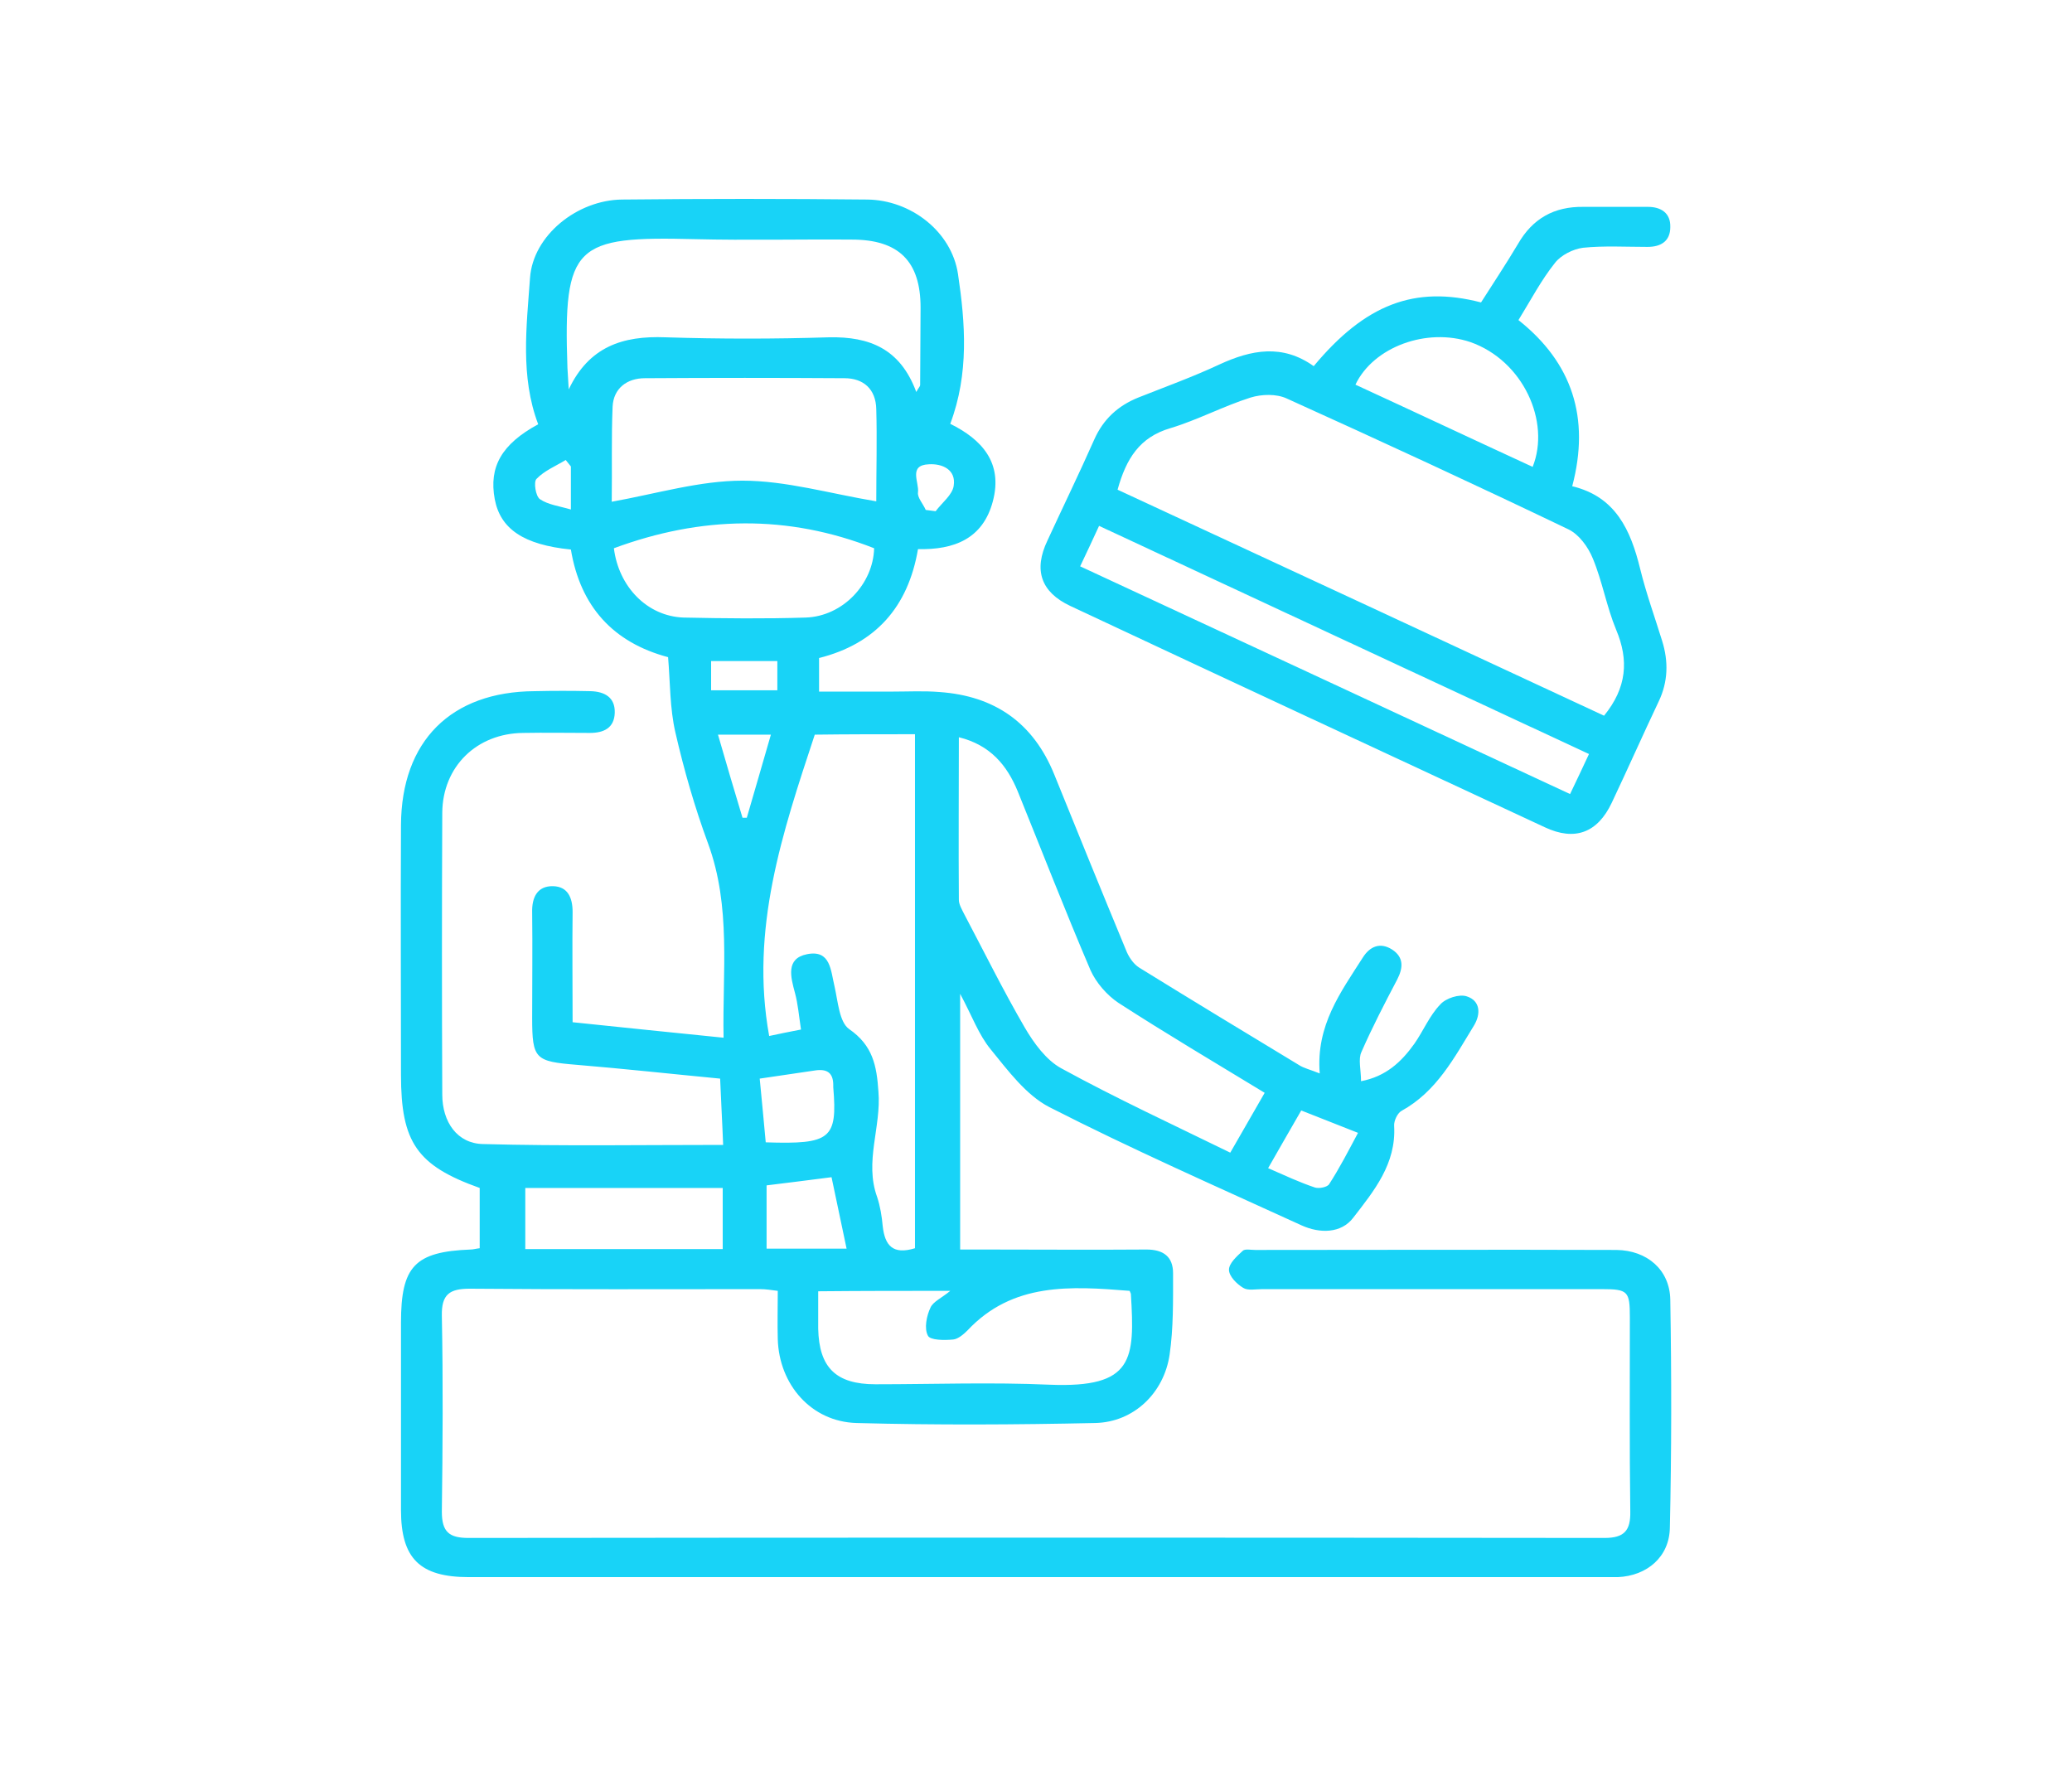
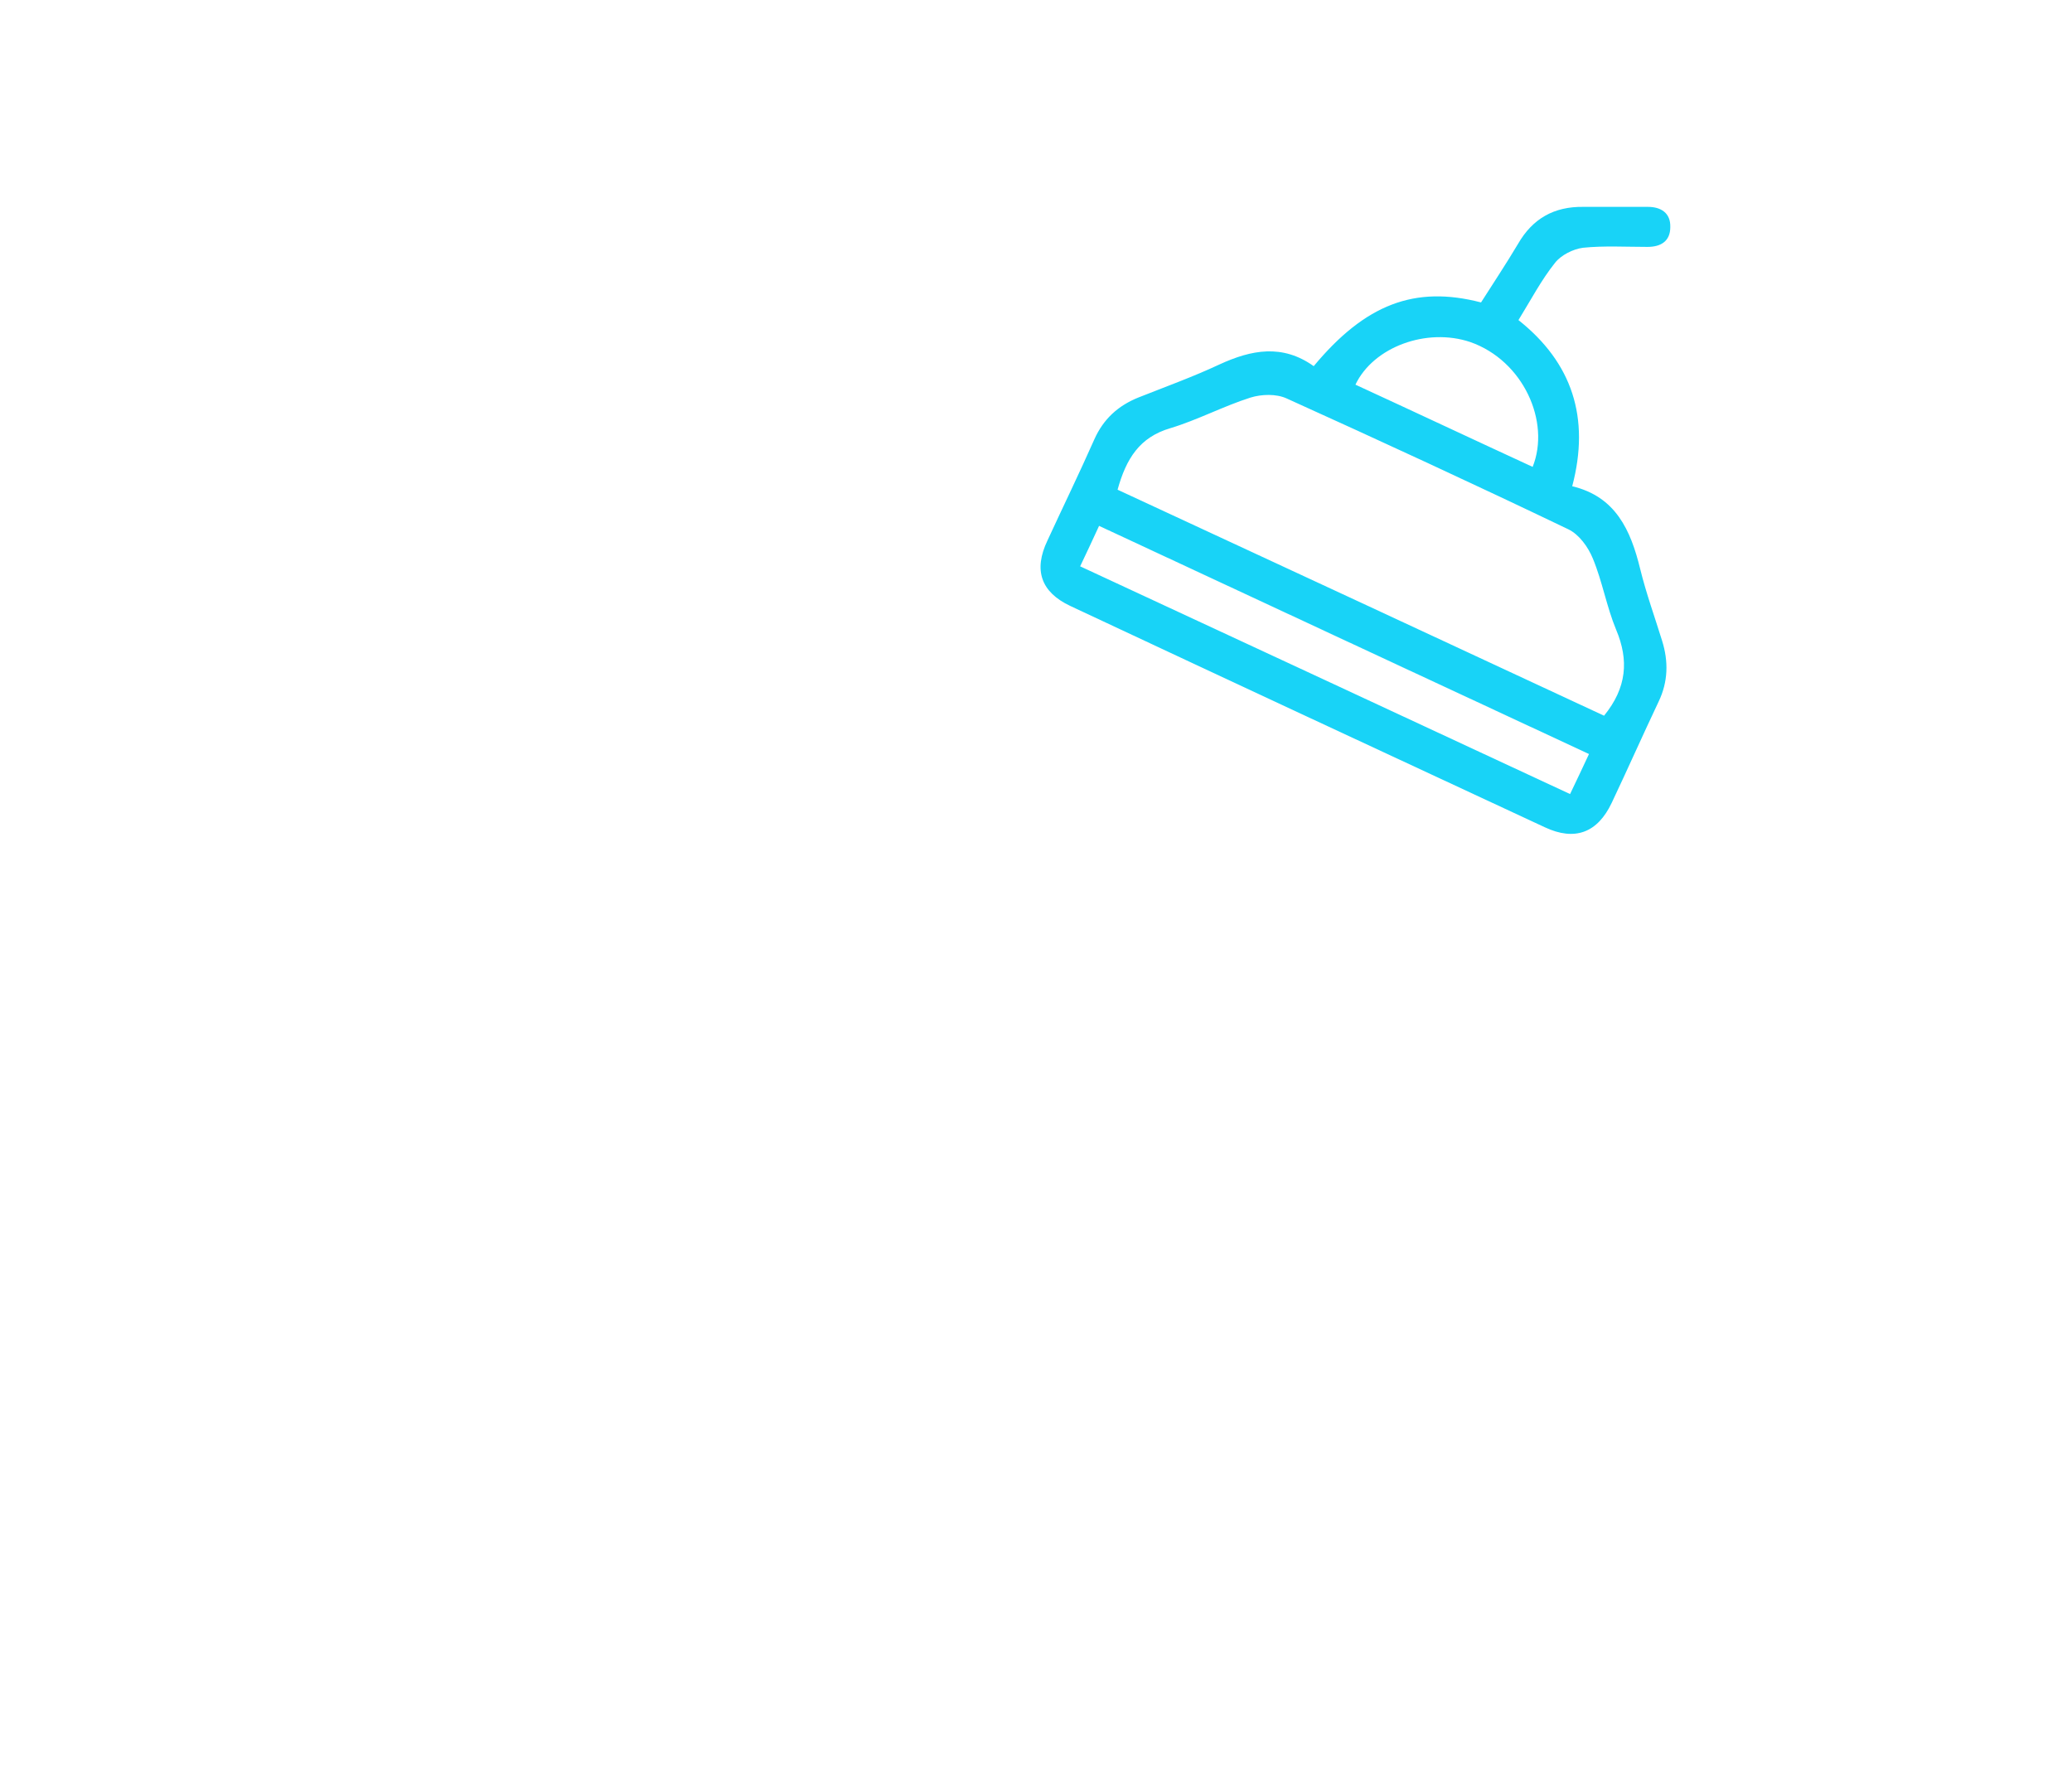
<svg xmlns="http://www.w3.org/2000/svg" viewBox="1702.35 2244.85 595.3 510.3" width="595.3" height="510.3">
  <path fill="#18d3f7" stroke="none" fill-opacity="1" stroke-width="1" stroke-opacity="1" color="rgb(51, 51, 51)" class="st0" id="tSvg1913dd62f48" title="Path 66" d="M 2018.123 2395.944 C 2065.207 2417.838 2111.672 2439.484 2158.879 2461.501Z" />
-   <path fill="#18d3f7" stroke="none" fill-opacity="1" stroke-width="1" stroke-opacity="1" color="rgb(51, 51, 51)" id="tSvgd7950e56d0" title="Path 81" d="M 2182.236 2618.342 C 2182.112 2609.684 2175.563 2604.118 2166.788 2603.994 C 2132.186 2603.87 2097.584 2603.994 2062.982 2603.994 C 2061.747 2603.994 2060.016 2603.623 2059.399 2604.241 C 2057.668 2605.849 2055.444 2607.829 2055.444 2609.684 C 2055.444 2611.539 2057.668 2613.766 2059.522 2614.879 C 2060.881 2615.745 2063.106 2615.25 2064.96 2615.25 C 2097.461 2615.25 2130.086 2615.25 2162.587 2615.25 C 2170.125 2615.25 2170.619 2615.869 2170.619 2623.414 C 2170.619 2641.968 2170.496 2660.521 2170.743 2679.075 C 2170.867 2684.641 2169.013 2686.744 2163.328 2686.744 C 2054.579 2686.62 1945.83 2686.62 1836.957 2686.744 C 1831.396 2686.744 1829.295 2685.012 1829.295 2679.199 C 1829.542 2660.398 1829.666 2641.72 1829.295 2622.919 C 1829.171 2616.734 1831.519 2615.126 1837.328 2615.126 C 1865.133 2615.374 1892.938 2615.25 1920.743 2615.25 C 1922.35 2615.25 1923.833 2615.497 1925.81 2615.745 C 1925.81 2620.569 1925.686 2625.145 1925.81 2629.598 C 1926.181 2642.71 1935.449 2653.347 1948.425 2653.718 C 1971.287 2654.337 1994.149 2654.213 2017.011 2653.718 C 2028.133 2653.471 2036.784 2645.06 2038.39 2634.051 C 2039.502 2626.382 2039.379 2618.466 2039.379 2610.673 C 2039.379 2605.973 2036.66 2603.87 2031.717 2603.87 C 2016.022 2603.994 2000.451 2603.87 1984.757 2603.87 C 1982.533 2603.87 1980.432 2603.87 1978.207 2603.87 C 1978.207 2579.379 1978.207 2555.754 1978.207 2530.397 C 1981.667 2536.829 1983.521 2542.148 1986.981 2546.354 C 1991.925 2552.414 1997.115 2559.465 2003.788 2562.928 C 2027.515 2575.05 2051.984 2585.811 2076.329 2596.944 C 2081.519 2599.294 2087.698 2599.294 2091.158 2594.717 C 2097.09 2587.048 2103.516 2579.256 2102.898 2568.371 C 2102.775 2566.886 2103.887 2564.66 2104.999 2564.042 C 2115.133 2558.475 2120.199 2548.704 2125.884 2539.427 C 2127.861 2536.087 2127.614 2532.376 2123.783 2531.139 C 2121.682 2530.397 2117.728 2531.634 2116.121 2533.49 C 2113.032 2536.706 2111.302 2541.035 2108.706 2544.746 C 2104.999 2549.941 2100.55 2554.146 2093.383 2555.507 C 2093.383 2552.167 2092.518 2549.198 2093.506 2547.096 C 2096.596 2540.045 2100.179 2533.119 2103.763 2526.315 C 2105.493 2522.976 2105.741 2519.883 2102.28 2517.657 C 2098.944 2515.554 2095.978 2516.667 2093.877 2520.007 C 2087.574 2529.903 2080.407 2539.427 2081.519 2553.28 C 2078.8 2552.167 2076.947 2551.796 2075.464 2550.806 C 2060.14 2541.53 2044.816 2532.253 2029.616 2522.852 C 2027.886 2521.739 2026.527 2519.636 2025.785 2517.657 C 2018.865 2500.959 2012.068 2484.26 2005.271 2467.438 C 1999.216 2452.471 1988.094 2444.802 1972.276 2443.689 C 1967.827 2443.318 1963.254 2443.565 1958.682 2443.565 C 1951.761 2443.565 1944.841 2443.565 1937.673 2443.565 C 1937.673 2439.731 1937.673 2437.01 1937.673 2433.917 C 1953.862 2429.836 1963.254 2419.322 1966.097 2402.623 C 1976.477 2402.871 1984.757 2399.655 1987.599 2388.894 C 1990.565 2377.761 1984.386 2371.082 1975.365 2366.629 C 1980.802 2352.157 1979.69 2337.685 1977.589 2323.584 C 1975.736 2311.339 1963.996 2302.309 1951.514 2302.185 C 1928.034 2301.938 1904.554 2301.938 1881.074 2302.185 C 1868.222 2302.309 1855.494 2312.452 1854.629 2324.697 C 1853.64 2338.675 1851.786 2353.023 1856.977 2366.753 C 1846.472 2372.443 1842.765 2378.998 1844.495 2388.275 C 1846.102 2396.81 1852.775 2401.386 1866.369 2402.747 C 1869.087 2419.074 1878.479 2429.465 1894.297 2433.67 C 1894.915 2441.092 1894.792 2448.389 1896.398 2455.316 C 1898.87 2466.077 1901.959 2476.839 1905.79 2487.229 C 1912.463 2505.411 1909.868 2524.089 1910.239 2543.014 C 1895.286 2541.53 1881.322 2540.045 1866.863 2538.561 C 1866.863 2527.429 1866.739 2517.162 1866.863 2506.896 C 1866.863 2502.814 1865.503 2499.598 1861.302 2499.474 C 1856.729 2499.351 1855.123 2502.69 1855.246 2507.019 C 1855.37 2517.162 1855.246 2527.181 1855.246 2537.324 C 1855.246 2549.198 1856.112 2549.817 1868.099 2550.806 C 1881.569 2551.92 1895.039 2553.404 1909.25 2554.765 C 1909.498 2561.197 1909.868 2567.258 1910.115 2573.813 C 1886.759 2573.813 1863.897 2574.184 1841.158 2573.566 C 1833.744 2573.442 1829.418 2567.258 1829.418 2559.341 C 1829.295 2532.376 1829.295 2505.288 1829.418 2478.323 C 1829.542 2465.088 1839.305 2455.564 1852.651 2455.44 C 1859.077 2455.316 1865.38 2455.44 1871.806 2455.44 C 1875.761 2455.44 1878.85 2454.079 1878.974 2449.626 C 1879.097 2445.173 1876.008 2443.565 1872.053 2443.442 C 1866.739 2443.318 1861.302 2443.318 1855.988 2443.442 C 1831.89 2443.565 1817.679 2457.79 1817.555 2481.91 C 1817.431 2505.783 1817.555 2529.779 1817.555 2553.651 C 1817.555 2573.071 1822.127 2579.75 1840.17 2586.182 C 1840.17 2591.872 1840.17 2597.562 1840.17 2603.499 C 1839.058 2603.623 1838.316 2603.87 1837.575 2603.87 C 1821.509 2604.489 1817.555 2608.694 1817.555 2624.898 C 1817.555 2642.833 1817.555 2660.769 1817.555 2678.704 C 1817.555 2692.681 1822.992 2698 1837.08 2698 C 1945.706 2698 2054.208 2698 2162.834 2698 C 2164.317 2698 2165.676 2698 2167.159 2698 C 2175.563 2697.629 2181.989 2692.187 2182.112 2683.775C 2182.607 2662.006 2182.607 2640.236 2182.236 2618.342Z M 1920.62 2554.765 C 1926.551 2553.899 1931.618 2553.157 1936.561 2552.414 C 1939.898 2551.92 1941.752 2553.033 1941.752 2556.62 C 1941.752 2556.867 1941.752 2556.991 1941.752 2557.238 C 1942.987 2572.082 1941.01 2573.69 1922.35 2573.071C 1921.855 2567.258 1921.237 2561.444 1920.62 2554.765Z M 1922.597 2603.623 C 1922.597 2597.686 1922.597 2592.12 1922.597 2585.44 C 1928.529 2584.698 1934.708 2583.956 1941.257 2583.09 C 1942.74 2590.141 1944.1 2596.696 1945.583 2603.623C 1937.673 2603.623 1930.259 2603.623 1922.597 2603.623Z M 2076.205 2563.918 C 2081.643 2566.021 2086.462 2568 2092.518 2570.35 C 2089.675 2575.669 2087.204 2580.493 2084.238 2585.069 C 2083.744 2585.935 2081.396 2586.43 2080.16 2586.059 C 2075.711 2584.574 2071.509 2582.595 2066.69 2580.493C 2069.903 2574.926 2072.745 2569.855 2076.205 2563.918Z M 1977.837 2456.677 C 1986.858 2458.903 1991.677 2464.717 1994.767 2472.262 C 2001.687 2489.332 2008.36 2506.525 2015.652 2523.594 C 2017.258 2527.181 2020.348 2530.768 2023.684 2532.995 C 2037.278 2541.777 2051.242 2550.064 2065.701 2558.846 C 2062.241 2564.784 2059.275 2570.102 2055.815 2576.04 C 2039.379 2568 2023.066 2560.454 2007.248 2551.796 C 2002.923 2549.446 1999.339 2544.498 1996.744 2540.045 C 1990.565 2529.408 1985.128 2518.399 1979.319 2507.391 C 1978.702 2506.154 1977.837 2504.669 1977.837 2503.432C 1977.713 2487.847 1977.837 2472.509 1977.837 2456.677Z M 1975.365 2615.745 C 1973.017 2617.724 1970.422 2618.837 1969.68 2620.569 C 1968.568 2622.919 1967.827 2626.506 1968.939 2628.609 C 1969.557 2629.969 1973.758 2629.969 1976.23 2629.722 C 1977.589 2629.598 1979.196 2628.238 1980.308 2627.124 C 1993.284 2613.271 2009.967 2614.384 2026.897 2615.745 C 2027.144 2616.363 2027.268 2616.487 2027.268 2616.734 C 2028.38 2635.412 2028.133 2643.699 2003.912 2642.71 C 1987.229 2641.968 1970.545 2642.586 1953.862 2642.586 C 1942.493 2642.586 1937.673 2637.762 1937.426 2626.63 C 1937.426 2623.166 1937.426 2619.703 1937.426 2615.869C 1950.155 2615.745 1962.142 2615.745 1975.365 2615.745Z M 1965.232 2455.811 C 1965.232 2505.04 1965.232 2554.146 1965.232 2603.499 C 1958.805 2605.478 1956.581 2602.633 1955.963 2597.191 C 1955.716 2594.346 1955.222 2591.377 1954.357 2588.78 C 1950.649 2578.637 1955.592 2568.618 1954.727 2558.475 C 1954.233 2551.054 1953.121 2545.24 1946.324 2540.54 C 1943.482 2538.561 1943.111 2532.624 1942.122 2528.295 C 1941.01 2523.718 1941.01 2517.657 1934.213 2519.018 C 1928.034 2520.255 1929.517 2525.573 1930.753 2530.15 C 1931.618 2533.366 1931.865 2536.582 1932.483 2540.664 C 1929.27 2541.282 1926.181 2541.901 1923.338 2542.519 C 1917.777 2511.843 1927.169 2484.013 1936.438 2455.935C 1945.83 2455.811 1955.222 2455.811 1965.232 2455.811Z M 1976.354 2384.441 C 1975.983 2387.038 1973.017 2389.265 1971.163 2391.738 C 1970.175 2391.615 1969.31 2391.491 1968.321 2391.367 C 1967.58 2389.636 1965.849 2387.78 1966.097 2386.296 C 1966.467 2383.451 1963.254 2378.503 1969.186 2378.256C 1973.017 2378.009 1977.095 2379.74 1976.354 2384.441Z M 1866.369 2391.244 C 1863.032 2390.254 1859.819 2389.883 1857.471 2388.275 C 1856.235 2387.409 1855.617 2383.327 1856.482 2382.462 C 1858.707 2380.111 1862.043 2378.751 1864.886 2377.019 C 1865.38 2377.638 1865.874 2378.256 1866.369 2378.875C 1866.369 2382.462 1866.369 2386.172 1866.369 2391.244Z M 1865.751 2356.734 C 1865.627 2354.631 1865.503 2352.652 1865.38 2350.549 C 1864.144 2315.049 1867.604 2312.699 1901.959 2313.565 C 1917.036 2313.936 1931.989 2313.565 1947.065 2313.689 C 1960.536 2313.689 1966.838 2319.873 1966.838 2333.232 C 1966.838 2340.654 1966.714 2348.075 1966.714 2355.497 C 1966.714 2355.868 1966.344 2356.115 1965.602 2357.476 C 1961.03 2345.107 1952.256 2341.52 1940.516 2341.767 C 1924.821 2342.262 1909.25 2342.262 1893.556 2341.767C 1881.198 2341.272 1871.559 2344.488 1865.751 2356.734Z M 1878.356 2361.681 C 1878.603 2356.486 1882.434 2353.518 1887.624 2353.518 C 1906.779 2353.394 1925.933 2353.394 1944.965 2353.518 C 1950.402 2353.518 1953.986 2356.61 1954.109 2362.423 C 1954.357 2371.082 1954.109 2379.617 1954.109 2388.894 C 1940.763 2386.667 1928.158 2382.956 1915.676 2382.956 C 1903.442 2382.956 1891.084 2386.667 1878.109 2389.017C 1878.232 2379.617 1877.985 2370.587 1878.356 2361.681Z M 1898.746 2422.29 C 1888.242 2421.919 1880.086 2413.385 1878.726 2402.376 C 1903.813 2393.099 1928.652 2392.604 1953.492 2402.376 C 1953.244 2412.519 1944.594 2421.919 1933.843 2422.29C 1922.226 2422.662 1910.486 2422.538 1898.746 2422.29Z M 1906.655 2434.783 C 1913.081 2434.783 1919.137 2434.783 1925.686 2434.783 C 1925.686 2437.505 1925.686 2440.102 1925.686 2443.194 C 1919.507 2443.194 1913.328 2443.194 1906.655 2443.194C 1906.655 2440.102 1906.655 2437.628 1906.655 2434.783Z M 1908.632 2455.935 C 1913.823 2455.935 1918.395 2455.935 1923.833 2455.935 C 1921.485 2464.222 1919.137 2472.015 1916.912 2479.807 C 1916.542 2479.807 1916.047 2479.807 1915.676 2479.807C 1913.328 2472.015 1910.98 2464.098 1908.632 2455.935Z M 1853.269 2586.182 C 1872.053 2586.182 1890.837 2586.182 1909.992 2586.182 C 1909.992 2592.12 1909.992 2597.809 1909.992 2603.747 C 1890.961 2603.747 1872.424 2603.747 1853.269 2603.747C 1853.269 2597.933 1853.269 2592.243 1853.269 2586.182Z" />
  <path fill="#18d3f7" stroke="none" fill-opacity="1" stroke-width="1" stroke-opacity="1" color="rgb(51, 51, 51)" id="tSvg125dc9fdcfc" title="Path 82" d="M 2009.843 2418.951 C 2055.197 2440.226 2100.674 2461.377 2146.151 2482.528 C 2154.801 2486.61 2161.351 2484.136 2165.429 2475.478 C 2170.001 2465.83 2174.327 2456.058 2178.899 2446.41 C 2181.618 2440.721 2181.741 2434.907 2179.888 2428.97 C 2177.787 2422.167 2175.315 2415.364 2173.585 2408.313 C 2170.867 2397.181 2166.541 2387.533 2154.06 2384.564 C 2159.25 2364.897 2154.06 2349.065 2138.612 2336.819 C 2142.196 2331.006 2145.162 2325.316 2149.117 2320.368 C 2150.847 2318.142 2154.307 2316.41 2157.149 2316.039 C 2163.205 2315.42 2169.507 2315.792 2175.686 2315.792 C 2179.641 2315.792 2182.236 2314.06 2182.236 2310.102 C 2182.359 2306.02 2179.517 2304.288 2175.81 2304.288 C 2169.631 2304.288 2163.452 2304.288 2157.273 2304.288 C 2148.87 2304.165 2142.691 2307.628 2138.489 2314.926 C 2135.029 2320.739 2131.321 2326.305 2127.861 2331.748 C 2108.83 2326.8 2094.618 2332.243 2079.789 2350.054 C 2070.768 2343.622 2061.87 2345.354 2052.725 2349.56 C 2045.063 2353.147 2037.154 2355.991 2029.369 2359.084 C 2023.561 2361.434 2019.359 2365.268 2016.764 2371.082 C 2012.439 2380.854 2007.743 2390.502 2003.294 2400.15C 1999.216 2408.684 2001.44 2414.993 2009.843 2418.951Z M 2124.772 2343.128 C 2139.972 2348.446 2147.881 2366.011 2142.691 2378.998 C 2125.513 2371.082 2108.706 2363.166 2091.776 2355.373C 2096.966 2344.488 2112.29 2338.922 2124.772 2343.128Z M 2038.637 2367.866 C 2046.423 2365.516 2053.837 2361.558 2061.623 2359.084 C 2064.836 2358.094 2069.038 2357.971 2072.004 2359.331 C 2099.067 2371.577 2126.131 2384.07 2152.948 2396.934 C 2156.037 2398.418 2158.632 2402.005 2159.992 2405.345 C 2162.71 2411.9 2163.946 2419.198 2166.665 2425.754 C 2170.372 2434.536 2169.754 2442.452 2163.205 2450.492 C 2116.986 2428.97 2070.397 2407.324 2023.437 2385.554C 2025.909 2376.648 2029.74 2370.463 2038.637 2367.866Z M 2018.123 2395.944 C 2065.042 2417.796 2111.961 2439.649 2158.879 2461.501 C 2156.902 2465.706 2155.296 2469.17 2153.442 2473.004 C 2106.358 2451.111 2059.893 2429.465 2012.686 2407.571C 2014.663 2403.489 2016.27 2399.902 2018.123 2395.944Z" />
  <defs />
</svg>